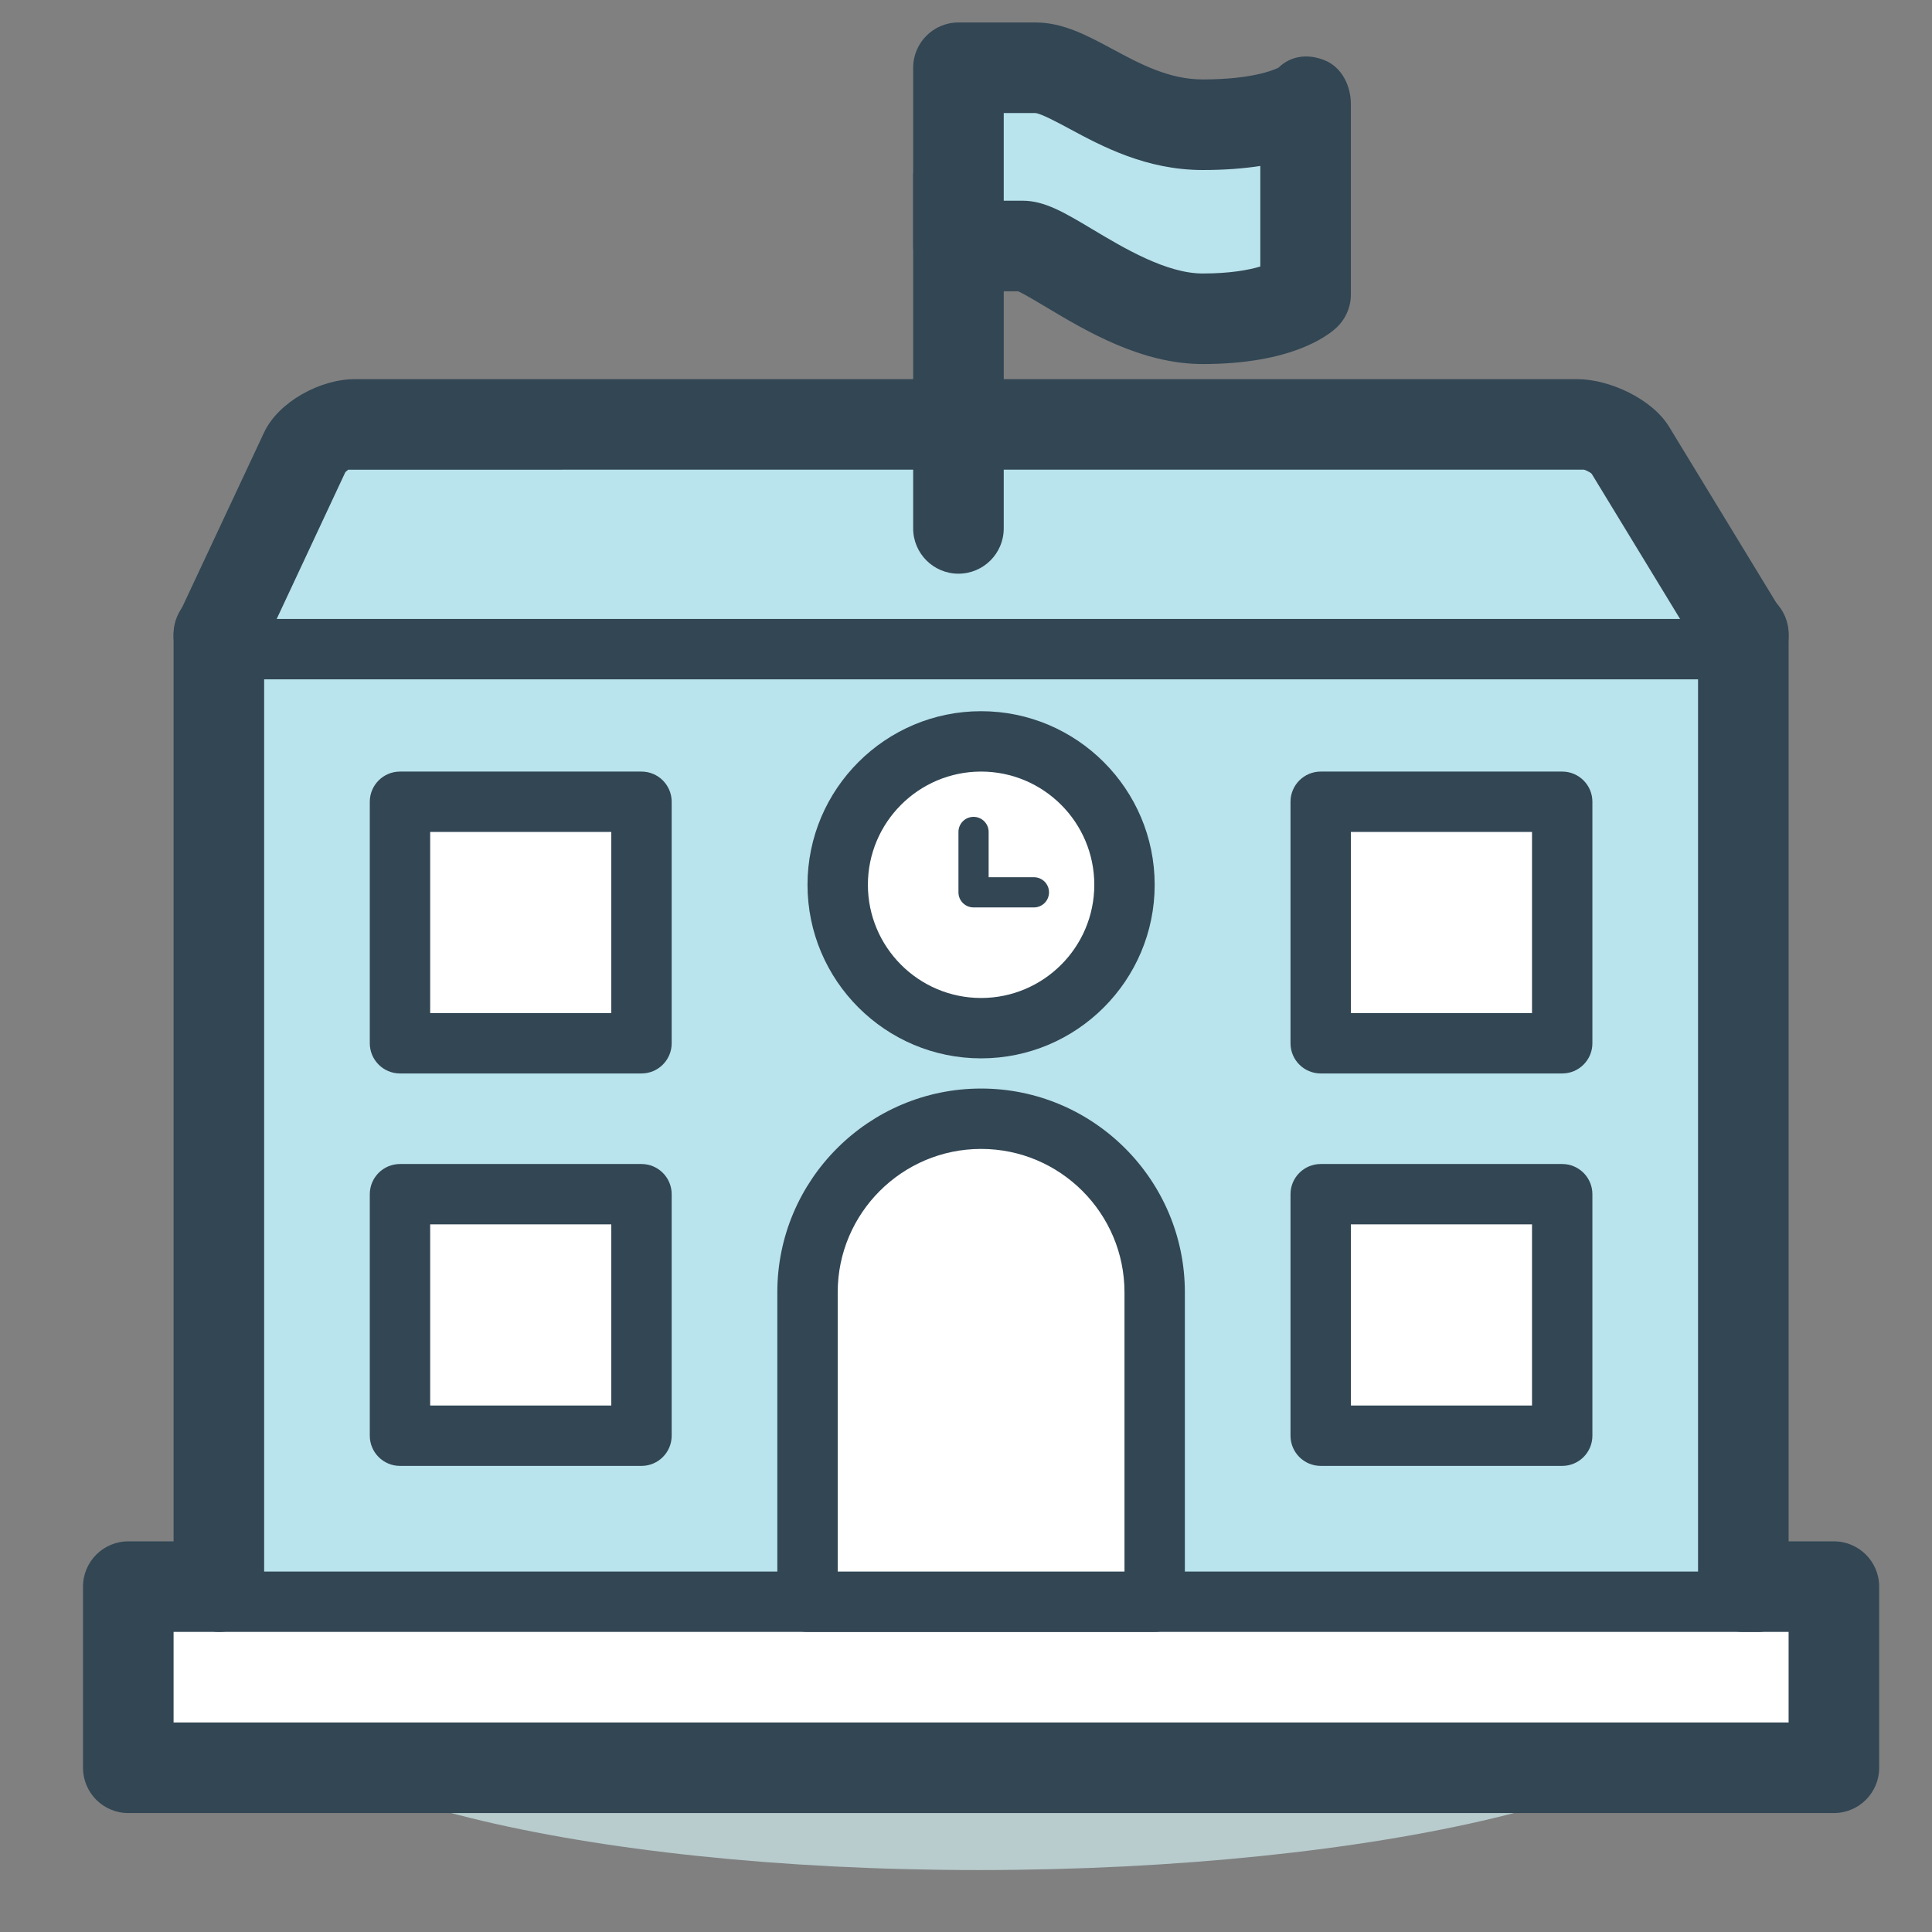
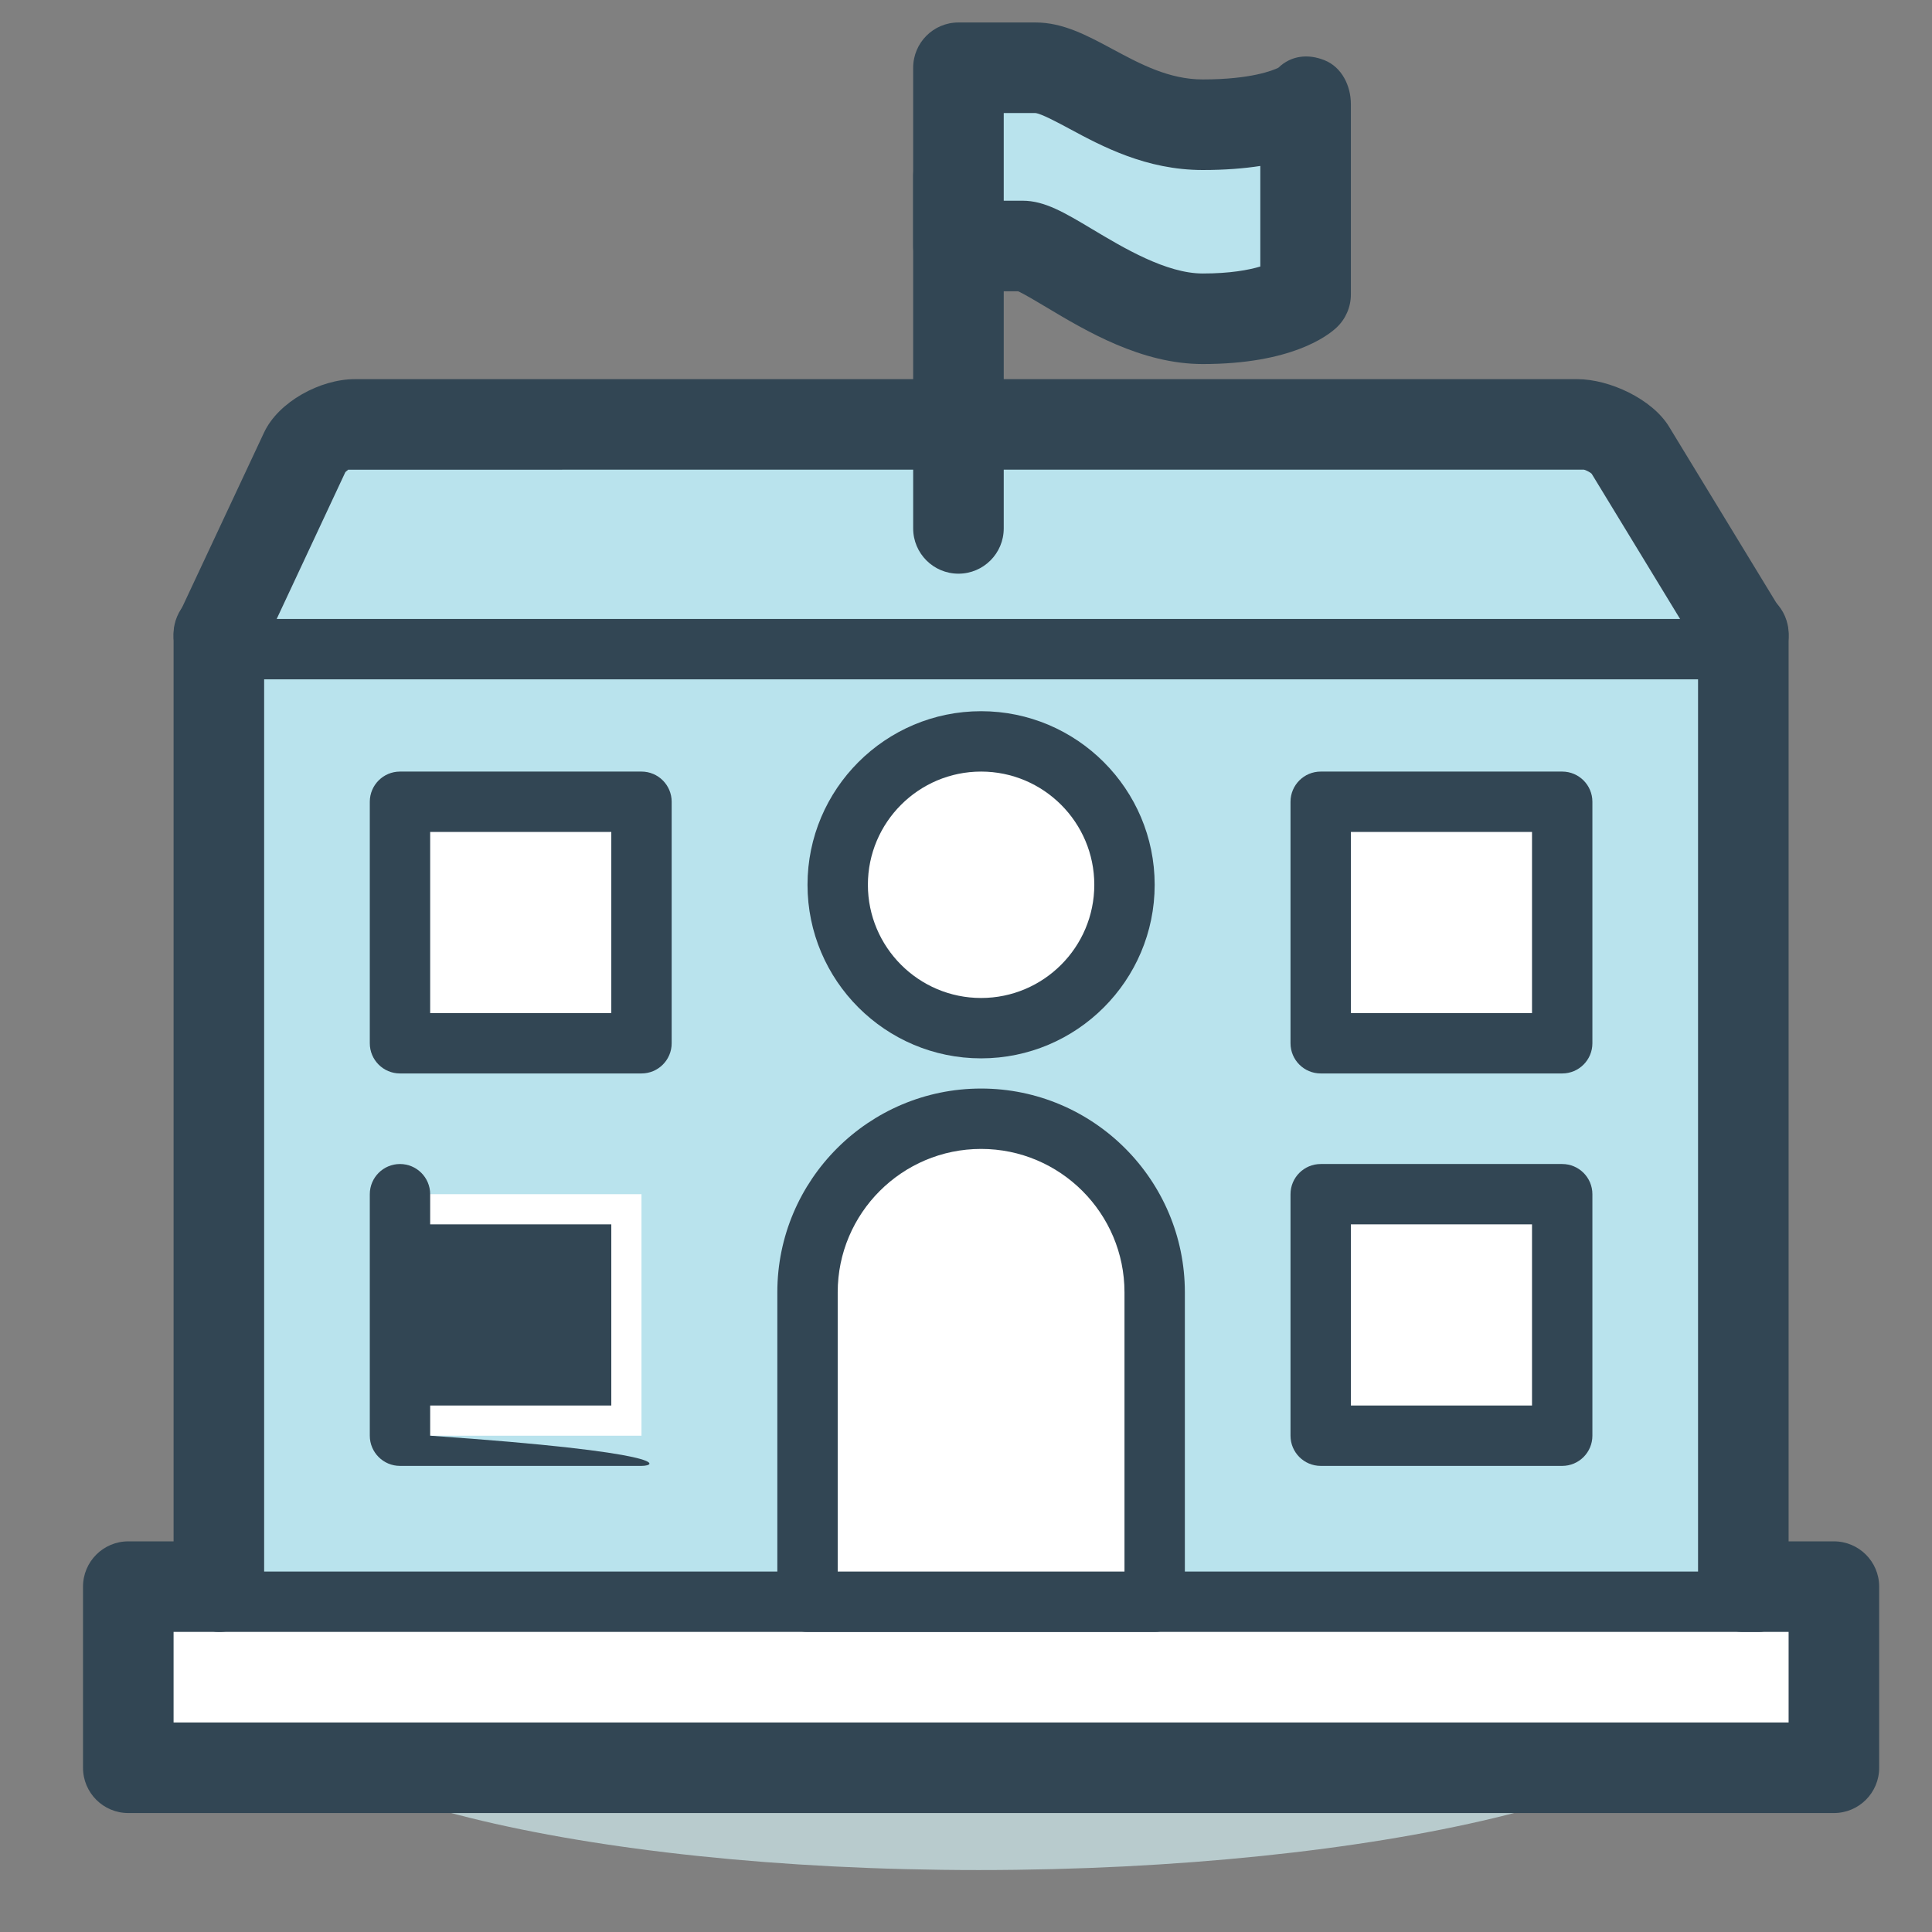
<svg xmlns="http://www.w3.org/2000/svg" version="1.1" id="Слой_3" x="0px" y="0px" width="128px" height="128px" viewBox="0 0 128 128" enable-background="new 0 0 128 128" xml:space="preserve">
  <rect x="0" y="0" width="128" height="128" fill="#808080" stroke="none" />
  <path fill="#B8CBCD" d="M113.5,112.083c0,6.523-22.342,11.813-48.668,11.813c-26.326,0-47.667-5.29-47.667-11.813  c0-6.523,21.341-11.923,47.667-11.923C91.158,100.16,113.5,105.559,113.5,112.083z" />
  <path fill="#B9E3ED" d="M115.5,42.008l-7.485-12.292c-0.572-0.94-1.94-1.708-3.041-1.708H23.058c-1.1,0-2.382,0.815-2.849,1.812  L14.5,42.008" />
  <path fill="#324654" d="M14.498,45.119c-0.426,0-0.859-0.092-1.271-0.284c-1.5-0.703-2.147-2.489-1.444-3.989l5.71-12.188  c0.961-2.051,3.744-3.538,6.007-3.538h81c2.136,0,4.966,1.322,6.077,3.146l7.485,12.292c0.861,1.415,0.413,3.261-1.002,4.123  c-1.417,0.862-3.261,0.412-4.123-1.002l-7.485-12.292c-0.07-0.077-0.375-0.249-0.526-0.271l-81.868,0.002  c0.018,0.012-0.129,0.105-0.18,0.168L17.217,43.39C16.706,44.479,15.626,45.119,14.498,45.119z" />
  <line fill="#B9E3ED" x1="63.5" y1="35.008" x2="63.5" y2="11.675" />
  <path fill="#324654" d="M63.5,38.008c-1.657,0-3-1.343-3-3V11.675c0-1.657,1.343-3,3-3c1.657,0,3,1.343,3,3v23.333  C66.5,36.665,65.157,38.008,63.5,38.008z" />
  <path fill="#B9E3ED" d="M63.5,4.489c0,0,3.407,0,5.111,0c2.556,0,5.963,3.773,11.074,3.773c5.11,0,6.814-1.363,6.814-1.363v12.612  c0,0-1.704,1.607-6.814,1.607c-5.111,0-10.223-4.821-11.926-4.821c-1.704,0-4.26,0-4.26,0V4.489z" />
  <path fill="#324654" d="M79.686,24.119c-4.069,0-7.725-2.185-10.394-3.782c-0.616-0.368-1.434-0.857-1.837-1.039H63.5  c-1.657,0-3-1.343-3-3V4.489c0-1.657,1.343-3,3-3h5.111c1.813,0,3.407,0.856,5.095,1.764c1.839,0.988,3.74,2.01,5.979,2.01  c3.202,0,4.659-0.603,5.008-0.773c0.845-0.816,1.973-0.941,3.074-0.494c1.13,0.46,1.732,1.683,1.732,2.903v12.612  c0,0.826-0.341,1.615-0.941,2.183C87.955,22.263,85.533,24.119,79.686,24.119z M66.5,13.298h1.26c1.452,0,2.777,0.793,4.612,1.89  c2.068,1.237,4.901,2.932,7.313,2.932c1.811,0,3.04-0.231,3.814-0.462v-6.663c-1.063,0.164-2.325,0.269-3.814,0.269  c-3.749,0-6.68-1.575-8.819-2.725c-0.797-0.429-1.888-1.015-2.274-1.05L66.5,7.489V13.298z" />
  <polyline fill="#B9E3ED" points="14.5,105.896 14.5,42.008 64.5,42.008 115.5,42.008 115.5,105.896 " />
  <line fill="#B9E3ED" x1="115.5" y1="42.008" x2="115.5" y2="105.896" />
  <path fill="#324654" d="M115.5,108.896c-1.657,0-3-1.343-3-3V42.008c0-1.657,1.343-3,3-3s3,1.343,3,3v63.889  C118.5,107.554,117.157,108.896,115.5,108.896z" />
  <line fill="#B9E3ED" x1="14.5" y1="105.896" x2="14.5" y2="42.008" />
  <path fill="#324654" d="M14.5,108.896c-1.657,0-3-1.343-3-3V42.008c0-1.657,1.343-3,3-3s3,1.343,3,3v63.889  C17.5,107.554,16.157,108.896,14.5,108.896z" />
  <polyline fill="#FFFFFF" points="115.5,105.119 121.5,105.119 121.5,117.119 8.5,117.119 8.5,105.119 14.5,105.119 " />
  <path fill="#324654" d="M121.5,120.119H8.5c-1.657,0-3-1.343-3-3v-12c0-1.657,1.343-3,3-3h6c1.657,0,3,1.343,3,3  c0,1.657-1.343,3-3,3h-3v6h107v-6h-3c-1.657,0-3-1.343-3-3c0-1.657,1.343-3,3-3h6c1.657,0,3,1.343,3,3v12  C124.5,118.776,123.157,120.119,121.5,120.119z" />
  <path fill="#324654" d="M116.5,108.119h-102c-1.104,0-2-0.896-2-2s0.896-2,2-2h102c1.104,0,2,0.896,2,2  S117.604,108.119,116.5,108.119z" />
  <path fill="#FFFFFF" d="M76.5,106.119v-20.5c0-6.351-5.148-11.5-11.5-11.5l0,0c-6.352,0-11.5,5.149-11.5,11.5v20.5H76.5z" />
  <path fill="#324654" d="M76.5,108.119h-23c-1.104,0-2-0.896-2-2v-20.5c0-7.444,6.056-13.5,13.5-13.5c7.444,0,13.5,6.056,13.5,13.5  v20.5C78.5,107.224,77.604,108.119,76.5,108.119z M55.5,104.119h19v-18.5c0-5.238-4.262-9.5-9.5-9.5s-9.5,4.262-9.5,9.5V104.119z" />
  <rect x="26.5" y="53.119" fill="#FFFFFF" width="16" height="16" />
  <path fill="#324654" d="M42.5,71.119h-16c-1.104,0-2-0.896-2-2v-16c0-1.104,0.896-2,2-2h16c1.104,0,2,0.896,2,2v16  C44.5,70.224,43.604,71.119,42.5,71.119z M28.5,67.119h12v-12h-12V67.119z" />
  <rect x="26.5" y="79.119" fill="#FFFFFF" width="16" height="16" />
-   <path fill="#324654" d="M42.5,97.119h-16c-1.104,0-2-0.896-2-2v-16c0-1.104,0.896-2,2-2h16c1.104,0,2,0.896,2,2v16  C44.5,96.224,43.604,97.119,42.5,97.119z M28.5,93.119h12v-12h-12V93.119z" />
+   <path fill="#324654" d="M42.5,97.119h-16c-1.104,0-2-0.896-2-2v-16c0-1.104,0.896-2,2-2c1.104,0,2,0.896,2,2v16  C44.5,96.224,43.604,97.119,42.5,97.119z M28.5,93.119h12v-12h-12V93.119z" />
  <rect x="87.5" y="53.119" fill="#FFFFFF" width="16" height="16" />
  <path fill="#324654" d="M103.5,71.119h-16c-1.104,0-2-0.896-2-2v-16c0-1.104,0.896-2,2-2h16c1.104,0,2,0.896,2,2v16  C105.5,70.224,104.604,71.119,103.5,71.119z M89.5,67.119h12v-12h-12V67.119z" />
  <rect x="87.5" y="79.119" fill="#FFFFFF" width="16" height="16" />
  <path fill="#324654" d="M103.5,97.119h-16c-1.104,0-2-0.896-2-2v-16c0-1.104,0.896-2,2-2h16c1.104,0,2,0.896,2,2v16  C105.5,96.224,104.604,97.119,103.5,97.119z M89.5,93.119h12v-12h-12V93.119z" />
  <circle fill="#FFFFFF" cx="65" cy="58.619" r="9.5" />
  <path fill="#324654" d="M65,70.119c-6.341,0-11.5-5.159-11.5-11.5s5.159-11.5,11.5-11.5c6.341,0,11.5,5.159,11.5,11.5  S71.341,70.119,65,70.119z M65,51.119c-4.136,0-7.5,3.364-7.5,7.5s3.364,7.5,7.5,7.5s7.5-3.364,7.5-7.5S69.136,51.119,65,51.119z" />
  <polyline fill="#FFFFFF" points="64.5,55.119 64.5,59.119 68.5,59.119 " />
-   <path fill="#324654" d="M68.5,60.119h-4c-0.553,0-1-0.447-1-1v-4c0-0.553,0.447-1,1-1c0.553,0,1,0.447,1,1v3h3c0.553,0,1,0.447,1,1  S69.053,60.119,68.5,60.119z" />
  <path fill="#324654" d="M113.5,45.008h-99c-1.104,0-2-0.896-2-2c0-1.105,0.896-2,2-2h99c1.104,0,2,0.895,2,2  C115.5,44.112,114.604,45.008,113.5,45.008z" />
</svg>